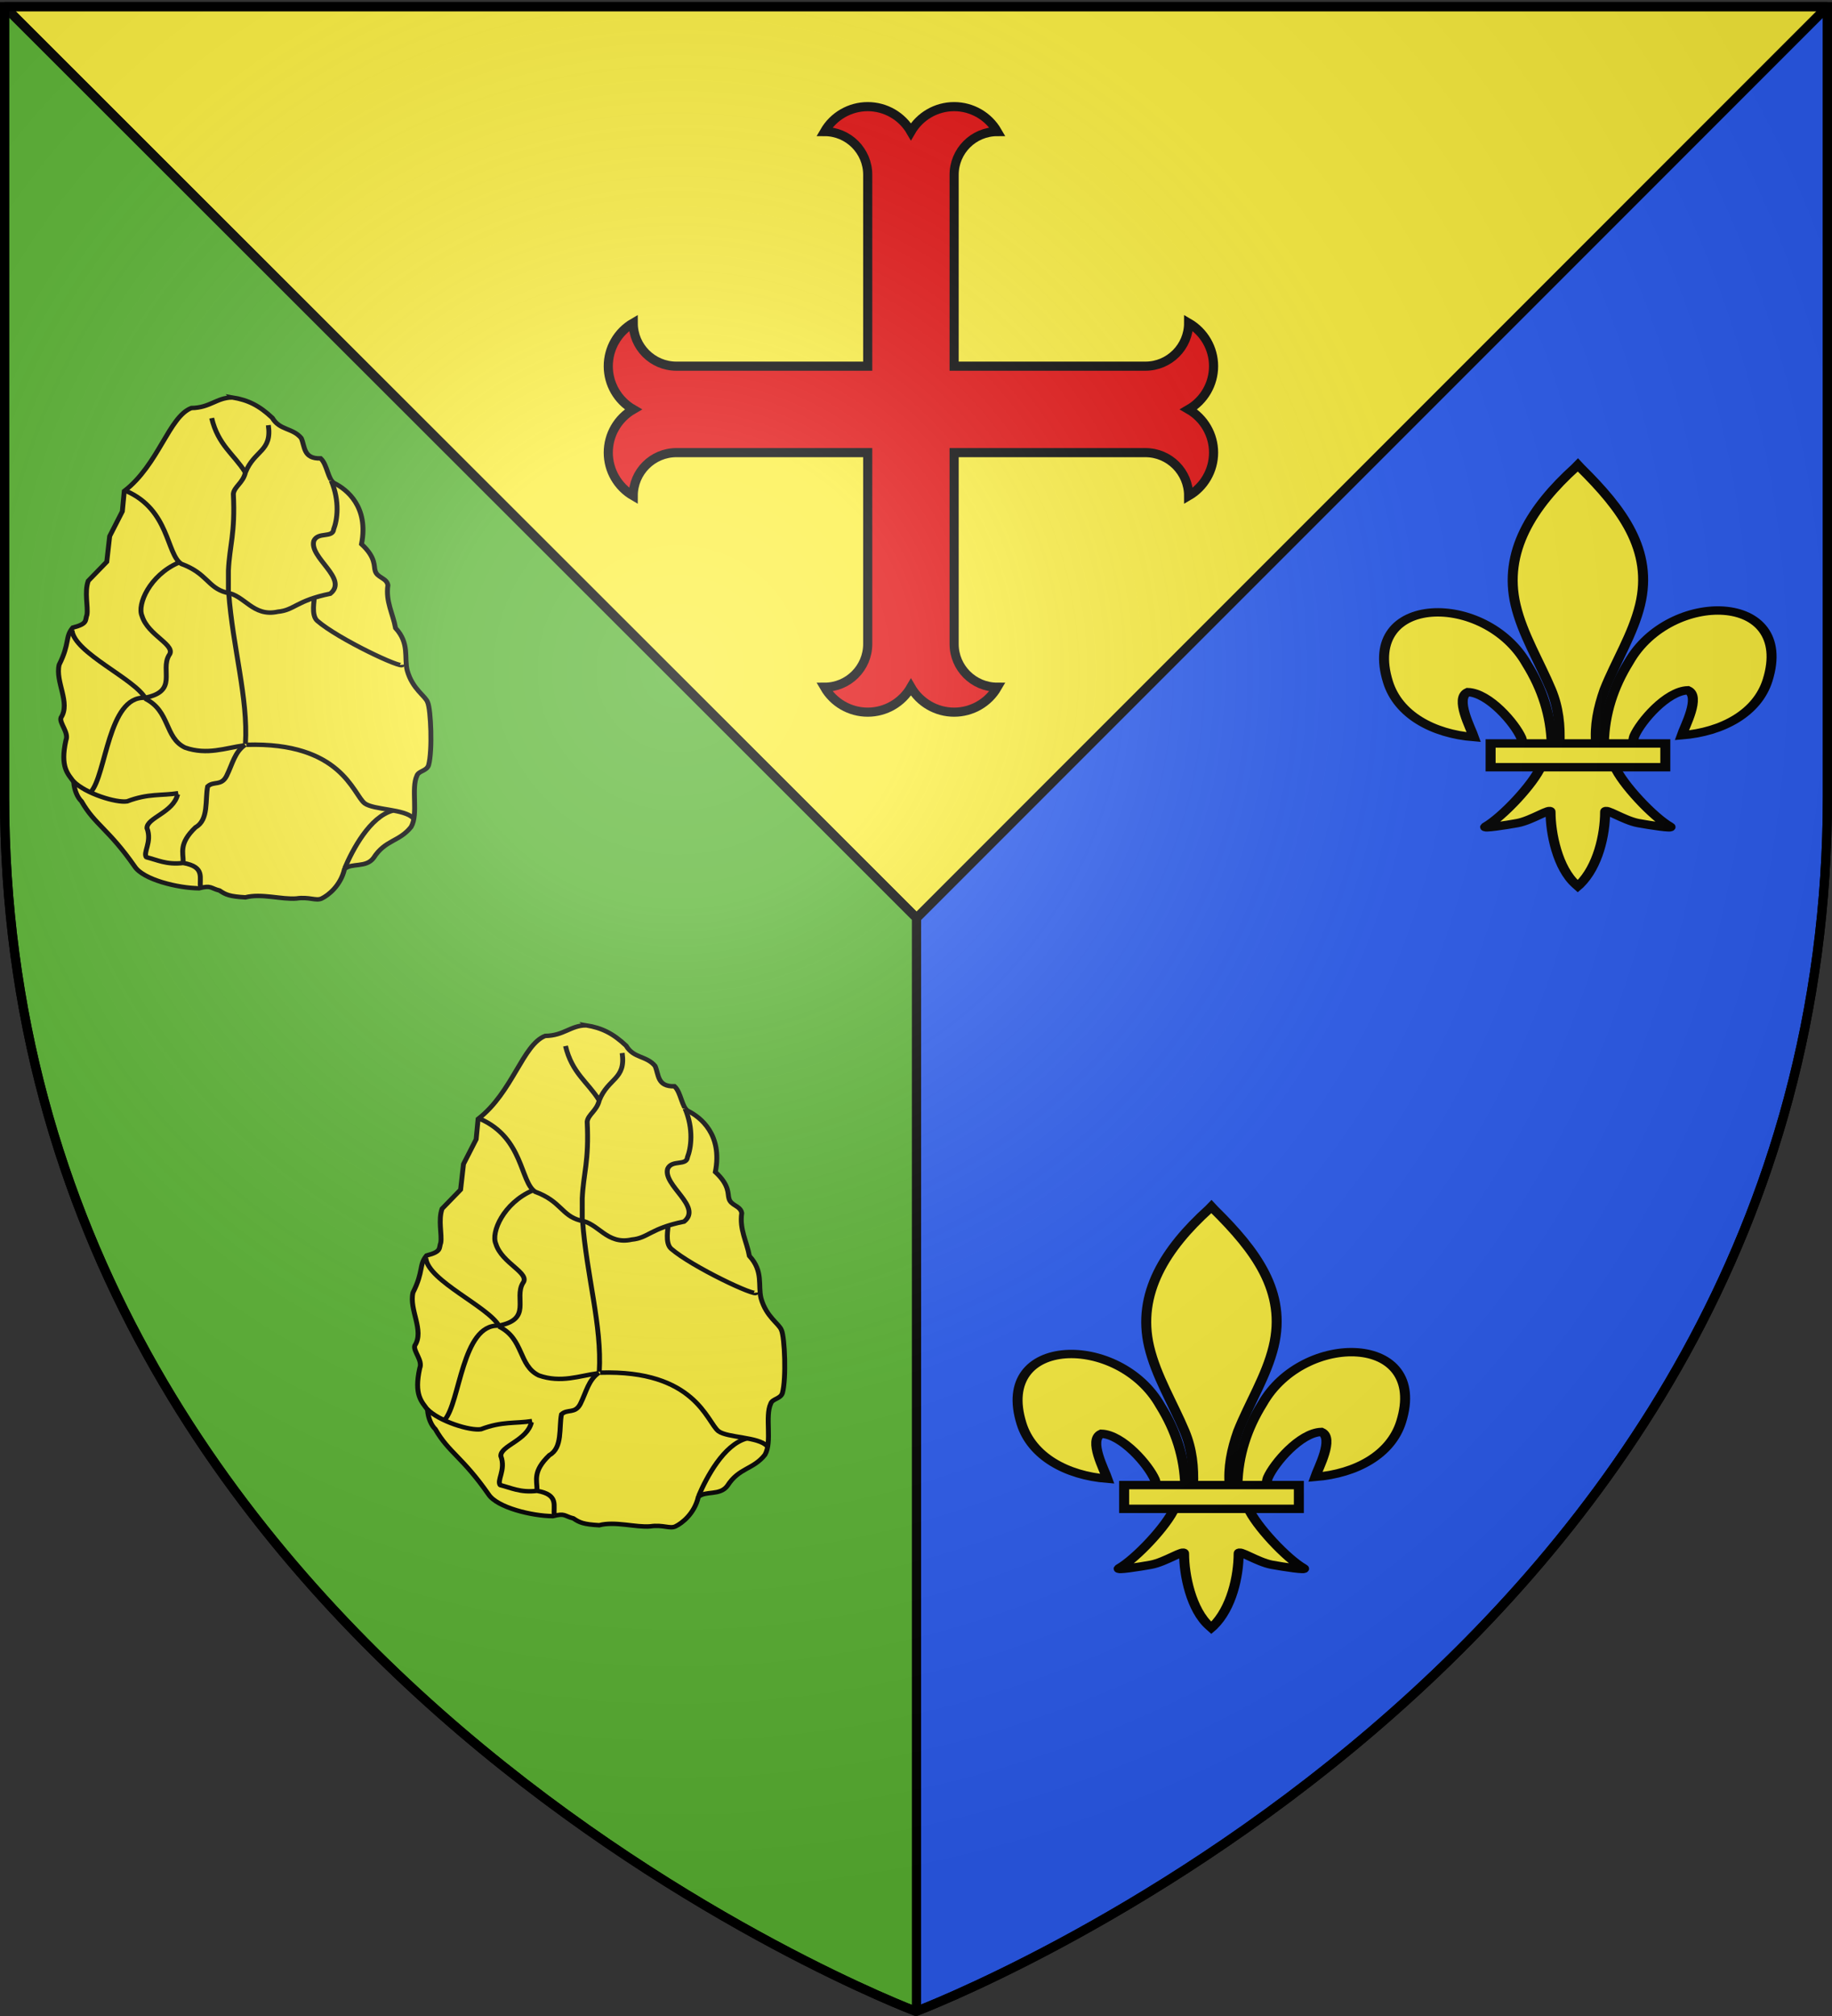
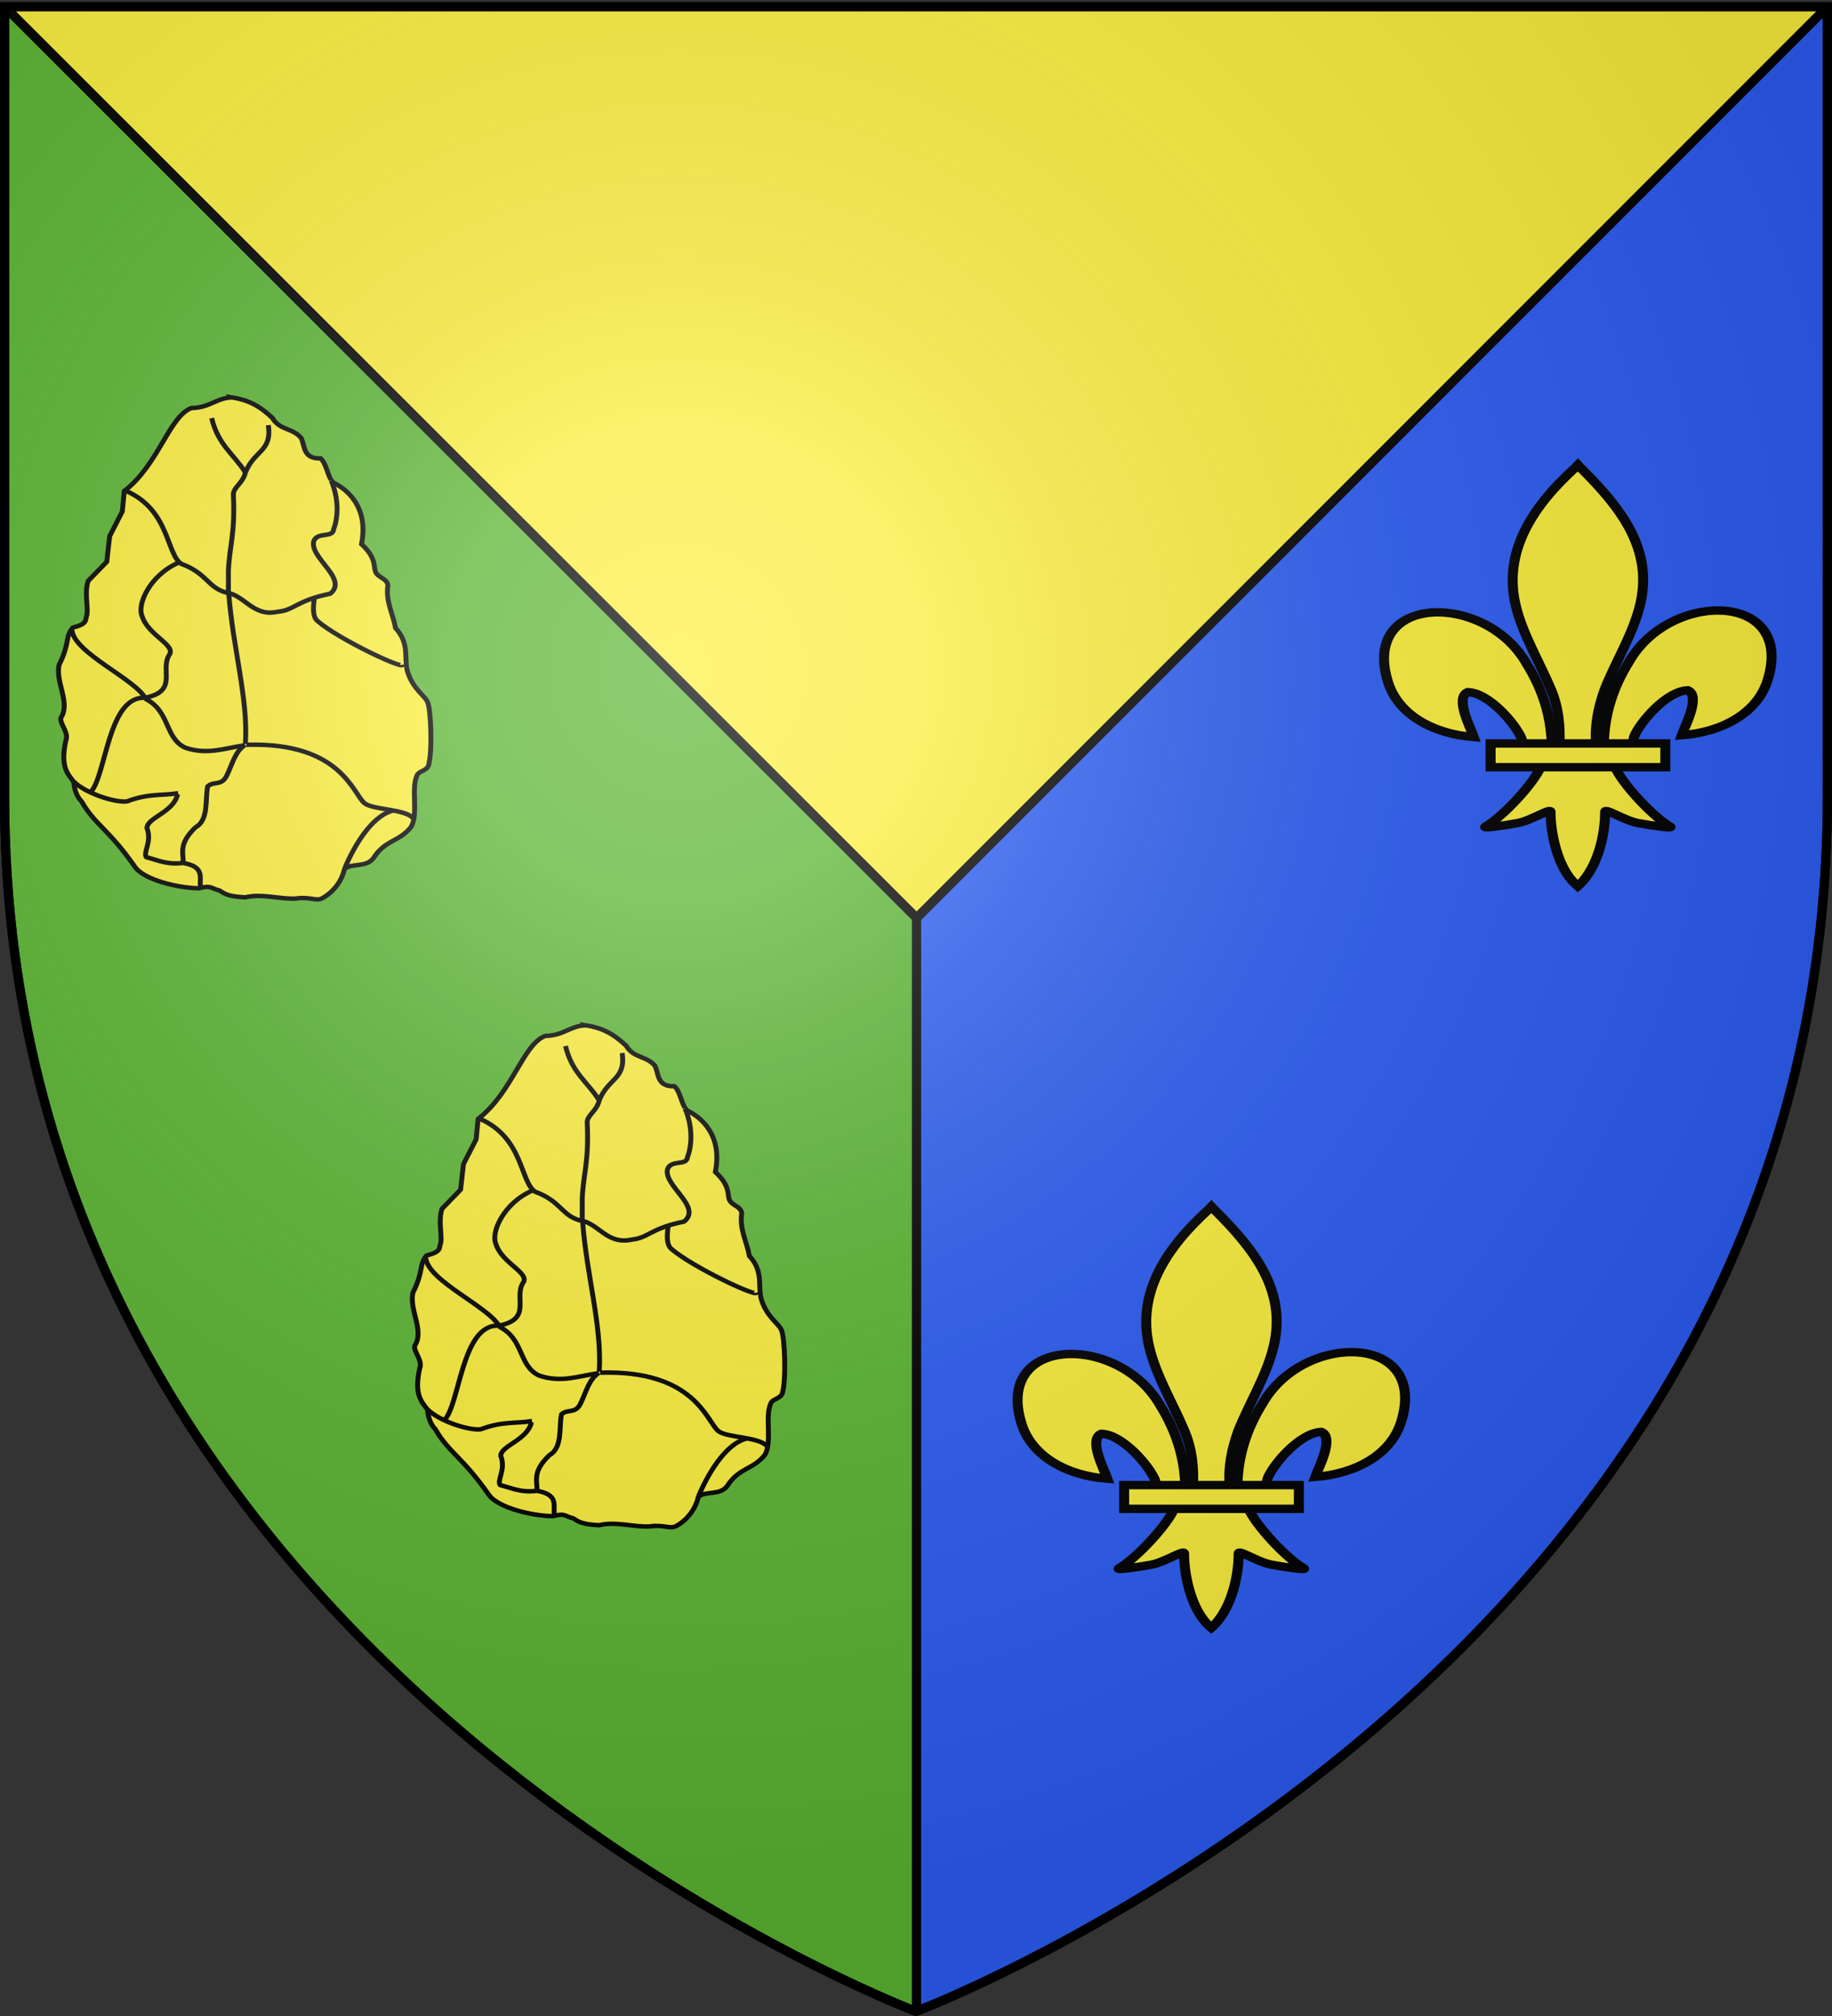
<svg xmlns="http://www.w3.org/2000/svg" xmlns:xlink="http://www.w3.org/1999/xlink" width="600" height="660" style="display:inline" version="1.0">
  <rect width="100%" height="100%" fill="#333333" stroke="none" />
  <desc>Flag of Canton of Valais (Wallis)</desc>
  <defs>
    <pattern id="q" width="63.433" height="32.822" patternTransform="translate(706.076 -110.317)" patternUnits="userSpaceOnUse">
      <path d="M1 16.188V1m45.974 15.188v15.634H15.96V16.188M31.467 1v15.188M1 31.822h61.433M1 16.188h61.433" style="fill:none;fill-opacity:1;fill-rule:evenodd;stroke:#000;stroke-width:2;stroke-linecap:square;stroke-linejoin:miter;stroke-miterlimit:4;stroke-dasharray:none;stroke-opacity:1;display:inline" />
    </pattern>
    <pattern xlink:href="#q" id="r" patternTransform="translate(706.076 -110.317)" />
    <pattern xlink:href="#q" id="s" patternTransform="translate(706.076 -110.317)" />
    <pattern xlink:href="#q" id="u" patternTransform="translate(706.076 -110.317)" />
    <pattern xlink:href="#r" id="x" patternTransform="translate(1455.798 -99.233)" />
    <pattern xlink:href="#s" id="w" patternTransform="translate(1455.798 -99.233)" />
    <pattern xlink:href="#u" id="v" patternTransform="translate(1455.798 -99.233)" />
    <pattern xlink:href="#I" id="H" patternTransform="translate(1455.798 -99.233)" />
    <pattern xlink:href="#J" id="G" patternTransform="translate(1455.798 -99.233)" />
    <pattern xlink:href="#K" id="F" patternTransform="translate(1455.798 -99.233)" />
    <pattern xlink:href="#B" id="I" patternTransform="translate(706.076 -110.317)" />
    <pattern xlink:href="#B" id="J" patternTransform="translate(706.076 -110.317)" />
    <pattern xlink:href="#B" id="K" patternTransform="translate(706.076 -110.317)" />
    <pattern id="B" width="63.433" height="32.822" patternTransform="translate(706.076 -110.317)" patternUnits="userSpaceOnUse">
      <path d="M1 16.188V1m45.974 15.188v15.634H15.96V16.188M31.467 1v15.188M1 31.822h61.433M1 16.188h61.433" style="fill:none;fill-opacity:1;fill-rule:evenodd;stroke:#000;stroke-width:2;stroke-linecap:square;stroke-linejoin:miter;stroke-miterlimit:4;stroke-dasharray:none;stroke-opacity:1;display:inline" />
    </pattern>
    <pattern id="X" width="63.433" height="32.822" patternTransform="translate(706.076 -110.317)" patternUnits="userSpaceOnUse">
      <path d="M1 16.188V1m45.974 15.188v15.634H15.96V16.188M31.467 1v15.188M1 31.822h61.433M1 16.188h61.433" style="fill:none;fill-opacity:1;fill-rule:evenodd;stroke:#000;stroke-width:2;stroke-linecap:square;stroke-linejoin:miter;stroke-miterlimit:4;stroke-dasharray:none;stroke-opacity:1;display:inline" />
    </pattern>
    <pattern xlink:href="#X" id="Y" patternTransform="translate(706.076 -110.317)" />
    <pattern xlink:href="#X" id="Z" patternTransform="translate(706.076 -110.317)" />
    <pattern xlink:href="#X" id="aa" patternTransform="translate(706.076 -110.317)" />
    <pattern xlink:href="#Y" id="ad" patternTransform="translate(1455.798 -99.233)" />
    <pattern xlink:href="#Z" id="ac" patternTransform="translate(1455.798 -99.233)" />
    <pattern xlink:href="#aa" id="ab" patternTransform="translate(1455.798 -99.233)" />
    <pattern xlink:href="#ao" id="an" patternTransform="translate(1455.798 -99.233)" />
    <pattern xlink:href="#ap" id="am" patternTransform="translate(1455.798 -99.233)" />
    <pattern xlink:href="#aq" id="al" patternTransform="translate(1455.798 -99.233)" />
    <pattern xlink:href="#ah" id="ao" patternTransform="translate(706.076 -110.317)" />
    <pattern xlink:href="#ah" id="ap" patternTransform="translate(706.076 -110.317)" />
    <pattern xlink:href="#ah" id="aq" patternTransform="translate(706.076 -110.317)" />
    <pattern id="ah" width="63.433" height="32.822" patternTransform="translate(706.076 -110.317)" patternUnits="userSpaceOnUse">
      <path d="M1 16.188V1m45.974 15.188v15.634H15.96V16.188M31.467 1v15.188M1 31.822h61.433M1 16.188h61.433" style="fill:none;fill-opacity:1;fill-rule:evenodd;stroke:#000;stroke-width:2;stroke-linecap:square;stroke-linejoin:miter;stroke-miterlimit:4;stroke-dasharray:none;stroke-opacity:1;display:inline" />
    </pattern>
    <g id="l">
      <path id="k" d="M0 0v1h.5z" transform="rotate(18 3.157 -.5)" />
      <use xlink:href="#k" width="810" height="540" transform="scale(-1 1)" />
    </g>
    <g id="m">
      <use xlink:href="#l" width="810" height="540" transform="rotate(72)" />
      <use xlink:href="#l" width="810" height="540" transform="rotate(144)" />
    </g>
    <g id="o">
-       <path id="n" d="M0 0v1h.5z" transform="rotate(18 3.157 -.5)" />
      <use xlink:href="#n" width="810" height="540" transform="scale(-1 1)" />
    </g>
    <g id="p">
      <use xlink:href="#o" width="810" height="540" transform="rotate(72)" />
      <use xlink:href="#o" width="810" height="540" transform="rotate(144)" />
    </g>
    <g id="M">
      <path id="L" d="M0 0v1h.5z" transform="rotate(18 3.157 -.5)" />
      <use xlink:href="#L" width="810" height="540" transform="scale(-1 1)" />
    </g>
    <g id="N">
      <use xlink:href="#M" width="810" height="540" transform="rotate(72)" />
      <use xlink:href="#M" width="810" height="540" transform="rotate(144)" />
    </g>
    <g id="P">
      <path id="O" d="M0 0v1h.5z" transform="rotate(18 3.157 -.5)" />
      <use xlink:href="#O" width="810" height="540" transform="scale(-1 1)" />
    </g>
    <g id="Q">
      <use xlink:href="#P" width="810" height="540" transform="rotate(72)" />
      <use xlink:href="#P" width="810" height="540" transform="rotate(144)" />
    </g>
    <g id="S">
      <path id="R" d="M0 0v1h.5z" transform="rotate(18 3.157 -.5)" />
      <use xlink:href="#R" width="810" height="540" transform="scale(-1 1)" />
    </g>
    <g id="T">
      <use xlink:href="#S" width="810" height="540" transform="rotate(72)" />
      <use xlink:href="#S" width="810" height="540" transform="rotate(144)" />
    </g>
    <g id="V">
      <path id="U" d="M0 0v1h.5z" transform="rotate(18 3.157 -.5)" />
      <use xlink:href="#U" width="810" height="540" transform="scale(-1 1)" />
    </g>
    <g id="W">
      <use xlink:href="#V" width="810" height="540" transform="rotate(72)" />
      <use xlink:href="#V" width="810" height="540" transform="rotate(144)" />
    </g>
    <g id="as">
      <path id="ar" d="M0 0v1h.5z" transform="rotate(18 3.157 -.5)" />
      <use xlink:href="#ar" width="810" height="540" transform="scale(-1 1)" />
    </g>
    <g id="at">
      <use xlink:href="#as" width="810" height="540" transform="rotate(72)" />
      <use xlink:href="#as" width="810" height="540" transform="rotate(144)" />
    </g>
    <g id="av">
      <path id="au" d="M0 0v1h.5z" transform="rotate(18 3.157 -.5)" />
      <use xlink:href="#au" width="810" height="540" transform="scale(-1 1)" />
    </g>
    <g id="aw">
      <use xlink:href="#av" width="810" height="540" transform="rotate(72)" />
      <use xlink:href="#av" width="810" height="540" transform="rotate(144)" />
    </g>
    <radialGradient xlink:href="#a" id="aD" cx="221.445" cy="226.331" r="300" fx="221.445" fy="226.331" gradientTransform="matrix(1.353 0 0 1.349 -77.63 -85.747)" gradientUnits="userSpaceOnUse" />
    <linearGradient id="a">
      <stop offset="0" style="stop-color:white;stop-opacity:.314" />
      <stop offset=".19" style="stop-color:white;stop-opacity:.251" />
      <stop offset=".6" style="stop-color:#6b6b6b;stop-opacity:.125" />
      <stop offset="1" style="stop-color:black;stop-opacity:.125" />
    </linearGradient>
  </defs>
  <g style="display:inline">
    <path d="M598.5 2.188 300.156 300.53v357.907c1.733-.655 298.344-113.1 298.344-397.72z" style="fill:#2b5df2;fill-opacity:1;fill-rule:evenodd;stroke:#000;stroke-width:3;stroke-linecap:butt;stroke-linejoin:bevel;stroke-miterlimit:4;stroke-opacity:1;stroke-dasharray:none" />
    <path d="M598.5 2.176H1.5l298.661 298.362z" style="fill:#fcef3c;fill-opacity:1;fill-rule:evenodd;stroke:#000;stroke-width:3;stroke-linecap:butt;stroke-linejoin:bevel;stroke-miterlimit:4;stroke-opacity:1;stroke-dasharray:none" />
    <path d="M1.5 2.188v258.53C1.5 546.17 300 658.5 300 658.5l.156-.062V300.53z" style="fill:#5ab532;fill-opacity:1;fill-rule:evenodd;stroke:#000;stroke-width:3;stroke-linecap:butt;stroke-linejoin:bevel;stroke-miterlimit:4;stroke-opacity:1;stroke-dasharray:none" />
    <g style="display:inline">
      <path d="M-574.401 70.271h84.503v48.079h-84.503z" style="opacity:1;fill:#e20909;fill-opacity:1;fill-rule:nonzero;stroke:#000;stroke-width:3;stroke-linecap:round;stroke-linejoin:round;stroke-miterlimit:4;stroke-dasharray:none;stroke-dashoffset:0;stroke-opacity:1" transform="translate(417.56 -3.882)" />
      <path d="M-575.832 17.847h88.822v45.114h-88.822z" style="opacity:1;fill:#fcef3c;fill-opacity:1;fill-rule:nonzero;stroke:#000;stroke-width:3.052;stroke-linecap:round;stroke-linejoin:round;stroke-miterlimit:4;stroke-dasharray:none;stroke-dashoffset:0;stroke-opacity:1" transform="translate(417.56 -3.882)" />
      <path d="M-572.944 124.178h83.046v40.795h-83.046z" style="opacity:1;fill:#2b5df2;fill-opacity:1;fill-rule:nonzero;stroke:#000;stroke-width:3;stroke-linecap:round;stroke-linejoin:round;stroke-miterlimit:4;stroke-dasharray:none;stroke-dashoffset:0;stroke-opacity:1" transform="translate(417.56 -3.882)" />
      <path d="M-574.401 176.629h84.503v48.079h-84.503z" style="opacity:1;fill:#5ab532;fill-opacity:1;fill-rule:nonzero;stroke:#000;stroke-width:3;stroke-linecap:round;stroke-linejoin:round;stroke-miterlimit:4;stroke-dasharray:none;stroke-dashoffset:0;stroke-opacity:1" transform="translate(417.56 -3.882)" />
      <path d="M-577.315 233.45h84.503v46.623h-84.503z" style="opacity:1;fill:#fec3ac;fill-opacity:1;fill-rule:nonzero;stroke:#000;stroke-width:3;stroke-linecap:round;stroke-linejoin:round;stroke-miterlimit:4;stroke-dasharray:none;stroke-dashoffset:0;stroke-opacity:1" transform="translate(417.56 -3.882)" />
      <path d="M-576.004 291.582h83.339v48.372h-83.339z" style="opacity:1;fill:#d576ad;fill-opacity:1;fill-rule:nonzero;stroke:#000;stroke-width:2.708;stroke-linecap:round;stroke-linejoin:round;stroke-miterlimit:4;stroke-dasharray:none;stroke-dashoffset:0;stroke-opacity:1" transform="translate(417.56 -3.882)" />
    </g>
    <g id="aB" style="stroke:#000;stroke-opacity:1;stroke-width:18.191;stroke-miterlimit:4;stroke-dasharray:none">
      <path d="M407.03 608.7c1.424-61.957 16.75-119.54 45.289-174.11 74.714-157.185 302.92-153.431 252.615 38.812-18.537 70.84-81.509 112.474-156.319 119.615 5.4-18.665 35.1-84.652 11.125-97.562-38.339 1.449-85.945 67.706-97.393 99.301-1.653 4.536-1.19 9.778-3.036 14.24" style="display:inline;opacity:1;fill:#fcef3c;fill-opacity:1;fill-rule:evenodd;stroke:#000;stroke-width:18.191;stroke-linecap:butt;stroke-linejoin:miter;stroke-miterlimit:4;stroke-dasharray:none;stroke-opacity:1" transform="matrix(.18 0 0 .151 452.032 151.173)" />
      <g style="display:inline;opacity:1;stroke:#000;stroke-opacity:1;stroke-width:18.191;stroke-miterlimit:4;stroke-dasharray:none">
        <g style="fill:#fcef3c;fill-opacity:1;stroke:#000;stroke-width:18.191;stroke-miterlimit:4;stroke-dasharray:none;stroke-opacity:1">
          <path d="M350.523 657.372c-1.425-61.956-16.751-119.54-45.29-174.108-74.714-157.186-302.92-153.432-252.615 38.81 18.537 70.84 81.509 112.475 156.319 119.616-5.4-18.665-35.1-84.652-11.124-97.562 38.338 1.449 85.944 67.706 97.392 99.301 1.653 4.536 1.19 9.778 3.036 14.24" style="fill:#fcef3c;fill-opacity:1;fill-rule:evenodd;stroke:#000;stroke-width:18.191;stroke-linecap:butt;stroke-linejoin:miter;stroke-miterlimit:4;stroke-dasharray:none;stroke-opacity:1" transform="matrix(.18 0 0 .151 445.108 144.426)" />
          <path d="M393.626 57.12c-78.714 84.85-131.565 182.962-108.781 298.031 12.57 63.484 43.041 122.28 64.53 183.438 13.437 38.37 16.873 78.452 15.282 118.781h66.781c-3.196-40.626 3.807-79.998 15.282-118.781 20.474-61.538 51.625-119.906 64.53-183.438 24.129-118.779-32.506-208.36-108.437-297.656l-4.64-5.918z" style="fill:#fcef3c;fill-opacity:1;fill-rule:nonzero;stroke:#000;stroke-width:18.191;stroke-linecap:butt;stroke-linejoin:miter;stroke-miterlimit:4;stroke-dasharray:none;stroke-opacity:1" transform="matrix(.18 0 0 .151 445.108 144.426)" />
          <path d="M331.345 704.401c-13.962 39.13-70.889 110.792-101.125 131.22-7.843 5.297 37.486-3.052 57.78-7.5 26.62-5.835 61.218-34.198 60.407-24.188-.075 45.838 12.811 122.324 46.406 157.468l3.182 3.388 3.287-3.388c33.578-39.17 46.238-108.042 46.406-157.468-.81-10.01 33.788 18.353 60.407 24.187 20.295 4.449 65.623 12.798 57.78 7.5-30.236-20.427-87.131-92.089-101.093-131.219z" style="fill:#fcef3c;fill-opacity:1;fill-rule:evenodd;stroke:#000;stroke-width:18.191;stroke-linecap:butt;stroke-linejoin:miter;stroke-miterlimit:4;stroke-dasharray:none;stroke-opacity:1" transform="matrix(.18 0 0 .151 445.108 144.426)" />
          <path d="M239.352 655.379H557.24v51.503H239.352z" style="fill:#fcef3c;fill-opacity:1;stroke:#000;stroke-width:18.191;stroke-miterlimit:4;stroke-dasharray:none;stroke-opacity:1" transform="matrix(.18 0 0 .151 445.108 144.426)" />
        </g>
      </g>
    </g>
    <use xlink:href="#aB" width="100%" height="100%" style="stroke:#000;stroke-opacity:1;stroke-width:3;stroke-miterlimit:4;stroke-dasharray:none" transform="translate(-120.021 242.801)" />
    <g style="fill:#e20909;stroke:#000;fill-opacity:1;stroke-opacity:1;stroke-width:46.712;stroke-miterlimit:4;stroke-dasharray:none">
-       <path d="M5105.307 3148.485c0 122.11-99 221.1-221.11 221.1 45.61 79 129.89 127.66 221.1 127.66 91.22 0 175.5-48.66 221.11-127.66 45.61 79 129.89 127.66 221.1 127.66 91.22 0 175.5-48.66 221.11-127.66-122.11 0-221.11-98.99-221.11-221.1v-978.9h978.9c122.11 0 221.1 99 221.1 221.11 79-45.61 127.66-129.89 127.66-221.1 0-91.22-48.66-175.5-127.66-221.11 79-45.61 127.66-129.89 127.66-221.1 0-91.22-48.66-175.5-127.66-221.11 0 122.11-98.99 221.11-221.1 221.11h-978.9v-978.9c0-122.113 99-221.105 221.11-221.105-45.61-78.993-129.89-127.655-221.11-127.655-91.21 0-175.49 48.662-221.1 127.655-45.61-78.993-129.89-127.655-221.11-127.655-91.21 0-175.49 48.662-221.1 127.655 122.11 0 221.11 98.992 221.11 221.105v978.9h-978.9c-122.113 0-221.105-99-221.105-221.11-78.993 45.61-127.655 129.89-127.655 221.11 0 91.21 48.662 175.49 127.655 221.1-78.993 45.61-127.655 129.89-127.655 221.11 0 91.21 48.662 175.49 127.655 221.1 0-122.11 98.992-221.11 221.105-221.11h978.9z" style="fill:#e20909;fill-opacity:1;stroke:#000;stroke-width:46.712;stroke-miterlimit:4;stroke-dasharray:none;stroke-opacity:1" transform="matrix(.064 0 0 .064 -42.553 9.328)" />
-     </g>
+       </g>
    <g id="aC">
      <g style="fill:#fcef3c;stroke:#000;stroke-width:3;stroke-miterlimit:4;stroke-dasharray:none;stroke-opacity:1">
        <path d="M272.038 111.758c-9.656.177-13.484 6.972-25.002 7.143-13.761 5.878-19.99 38.062-41.073 55.955l-1.19 13.691-7.74 16.668-1.785 17.263-11.337 12.853c-2.458 7.638.001 17.325-.785 22.81-1.305 3.762.778 6-8.686 8.686-4.835 6.392-1.651 10.38-8.333 24.971-2.517 11.574 7.13 25.553 1.11 35.69-1.127 3.622 5.02 10.11 3.03 15.234-3.659 18.203 1.226 22.548 4.762 27.978.394 5.956 2.437 10.661 4.762 13.095 8.243 15.865 16.577 18.66 32.547 43.884 5.252 8.937 26.572 14.594 39.4 14.722 7.653-2.185 6.817-.105 12.581 1.517 3.772 2.82 6.162 3.993 15.8 4.599 9.736-2.84 22.367 1.581 31.253.758 7.762-1.315 12.014 1.865 15.477 0 3.994-2.093 11.597-8.61 13.96-19.833 4.33-4.362 13.19-.601 17.805-7.496 7.14-12.317 15.683-10.773 22.973-20.888 4.549-8.653-.135-25.958 3.572-34.525 1.008-3.297 6.07-3.07 7.143-7.144 2.418-9.727 1.402-37.308-.595-42.264-1.303-4.278-9.267-8.775-12.501-21.43-1.992-8.745 1.563-18.15-7.143-28.572-1.56-9.644-6.147-17.832-4.68-28.931-.816-5.045-6.691-4.841-7.82-9.762-.883-2.803.661-8.742-8.335-17.858 4.515-25.2-9.026-36.859-16.667-41.073-3.977-2.358-4.2-12.391-8.334-16.668-10.762.343-9.554-7.96-11.905-13.69-5.317-7.044-13.092-5.002-17.713-13.627-7.864-8.16-14.743-12.041-24.551-13.756z" style="fill:#fcef3c;stroke:#000;stroke-width:3;stroke-linecap:butt;stroke-linejoin:miter;stroke-miterlimit:4;stroke-dasharray:none;stroke-opacity:1" transform="matrix(.535 0 0 .486 -69.493 75.8)" />
        <path d="M207.165 174.782c26.616 12.835 24.514 42.617 33.738 49.09 15.9 6.445 16.048 15.922 27.483 19.333 11.323 1.574 16.21 16.676 31.653 12.89 10.082-1.027 11.338-7.51 32.032-12.131 11.39-10.117-13.141-24.324-10.046-35.634 2.573-6.266 11.59-1.66 12.13-7.77 2.173-6.17 3.901-18.787-1.515-32.79" style="fill:#fcef3c;stroke:#000;stroke-width:3;stroke-linecap:butt;stroke-linejoin:miter;stroke-miterlimit:4;stroke-dasharray:none;stroke-opacity:1" transform="matrix(.535 0 0 .486 -69.493 75.8)" />
        <path d="M294.163 130.43c2.348 17.916-8.495 16.682-14.026 31.843-1.518 7.157-6.804 9.487-7.392 14.405 1.213 26.918-2.337 34.748-3.032 51.743v15.164" style="fill:#fcef3c;stroke:#000;stroke-width:3;stroke-linecap:butt;stroke-linejoin:miter;stroke-miterlimit:4;stroke-dasharray:none;stroke-opacity:1" transform="matrix(.535 0 0 .486 -69.493 75.8)" />
        <path d="M259.478 125.692c3.984 18.282 13.628 24.3 20.47 36.391M269.902 243.205c2.413 36.913 11.984 70.93 10.235 101.972M322.215 246.428c.365 1.428-2.112 11.967 1.964 15.858 12.779 12.198 52.365 32.733 52.027 29.52M239.164 223.079c-17.54 8.384-25.46 28.13-22.332 35.858 3.697 13.408 21.428 19.643 16.49 26.535-5.48 10.277 5.825 24.312-14.784 28.62-22.49-1.216-23.622 52.132-33.065 63.49" style="fill:#fcef3c;stroke:#000;stroke-width:3;stroke-linecap:butt;stroke-linejoin:miter;stroke-miterlimit:4;stroke-dasharray:none;stroke-opacity:1" transform="matrix(.535 0 0 .486 -69.493 75.8)" />
        <path d="M218.727 314.661c15.431 8.311 11.774 26.272 24.45 32.98 13.66 5.226 24.59.219 36.392-1.516M173.97 268.654c1.441 15.246 38.393 32.669 44.843 45.663M280.706 345.746c58.194-2.025 65.285 33.265 72.404 39.424 5.473 4.52 24.572 3.696 29.757 10.045" style="fill:#fcef3c;stroke:#000;stroke-width:3;stroke-linecap:butt;stroke-linejoin:miter;stroke-miterlimit:4;stroke-dasharray:none;stroke-opacity:1" transform="matrix(.535 0 0 .486 -69.493 75.8)" />
        <path d="M279.948 345.746c-6.444 4.92-7.582 12.593-11.372 21.038-3.253 6.923-7.86 3.204-11.562 7.013-1.632 8.808.807 22.57-7.433 27.55-10.325 10.929-7.5 16.85-7.54 23.436M370.358 390.098c-13.955 3.914-24.767 26.598-29.379 38.665" style="fill:#fcef3c;stroke:#000;stroke-width:3;stroke-linecap:butt;stroke-linejoin:miter;stroke-miterlimit:4;stroke-dasharray:none;stroke-opacity:1" transform="matrix(.535 0 0 .486 -69.493 75.8)" />
        <path d="M174.65 370.196c7.781 8.55 26.527 14.818 33.084 13.647 13.018-5.463 20.872-3.697 31.274-5.497" style="fill:none;stroke:#000;stroke-width:3;stroke-linecap:butt;stroke-linejoin:miter;stroke-miterlimit:4;stroke-dasharray:none;stroke-opacity:1" transform="matrix(.535 0 0 .486 -69.493 75.8)" />
        <path d="M238.629 379.104c-2.506 12.27-18.841 15.732-18.765 22.745 3.317 9.612-2.86 16.686-.19 19.901" style="fill:#fcef3c;stroke:#000;stroke-width:3;stroke-linecap:butt;stroke-linejoin:miter;stroke-miterlimit:4;stroke-dasharray:none;stroke-opacity:1" transform="matrix(.535 0 0 .486 -69.493 75.8)" />
        <path d="M219.106 421.371c7.093 1.879 12.602 5.342 22.934 3.98 13.803 2.65 9.669 10.221 10.614 16.68" style="fill:#fcef3c;stroke:#000;stroke-width:3;stroke-linecap:butt;stroke-linejoin:miter;stroke-miterlimit:4;stroke-dasharray:none;stroke-opacity:1" transform="matrix(.535 0 0 .486 -69.493 75.8)" />
      </g>
    </g>
    <use xlink:href="#aC" width="100%" height="100%" transform="translate(115.882 205.553)" />
  </g>
  <g style="display:inline">
    <path d="M300 658.5s298.5-112.32 298.5-397.772V2.176H1.5v258.552C1.5 546.18 300 658.5 300 658.5" style="opacity:1;fill:url(#aD)#000;fill-opacity:1;fill-rule:evenodd;stroke:none;stroke-width:1px;stroke-linecap:butt;stroke-linejoin:miter;stroke-opacity:1" />
  </g>
  <g style="display:inline">
    <path d="M300 658.5S1.5 546.18 1.5 260.728V2.176h597v258.552C598.5 546.18 300 658.5 300 658.5z" style="opacity:1;fill:none;fill-opacity:1;fill-rule:evenodd;stroke:#000;stroke-width:3;stroke-linecap:butt;stroke-linejoin:miter;stroke-miterlimit:4;stroke-dasharray:none;stroke-opacity:1" />
  </g>
</svg>